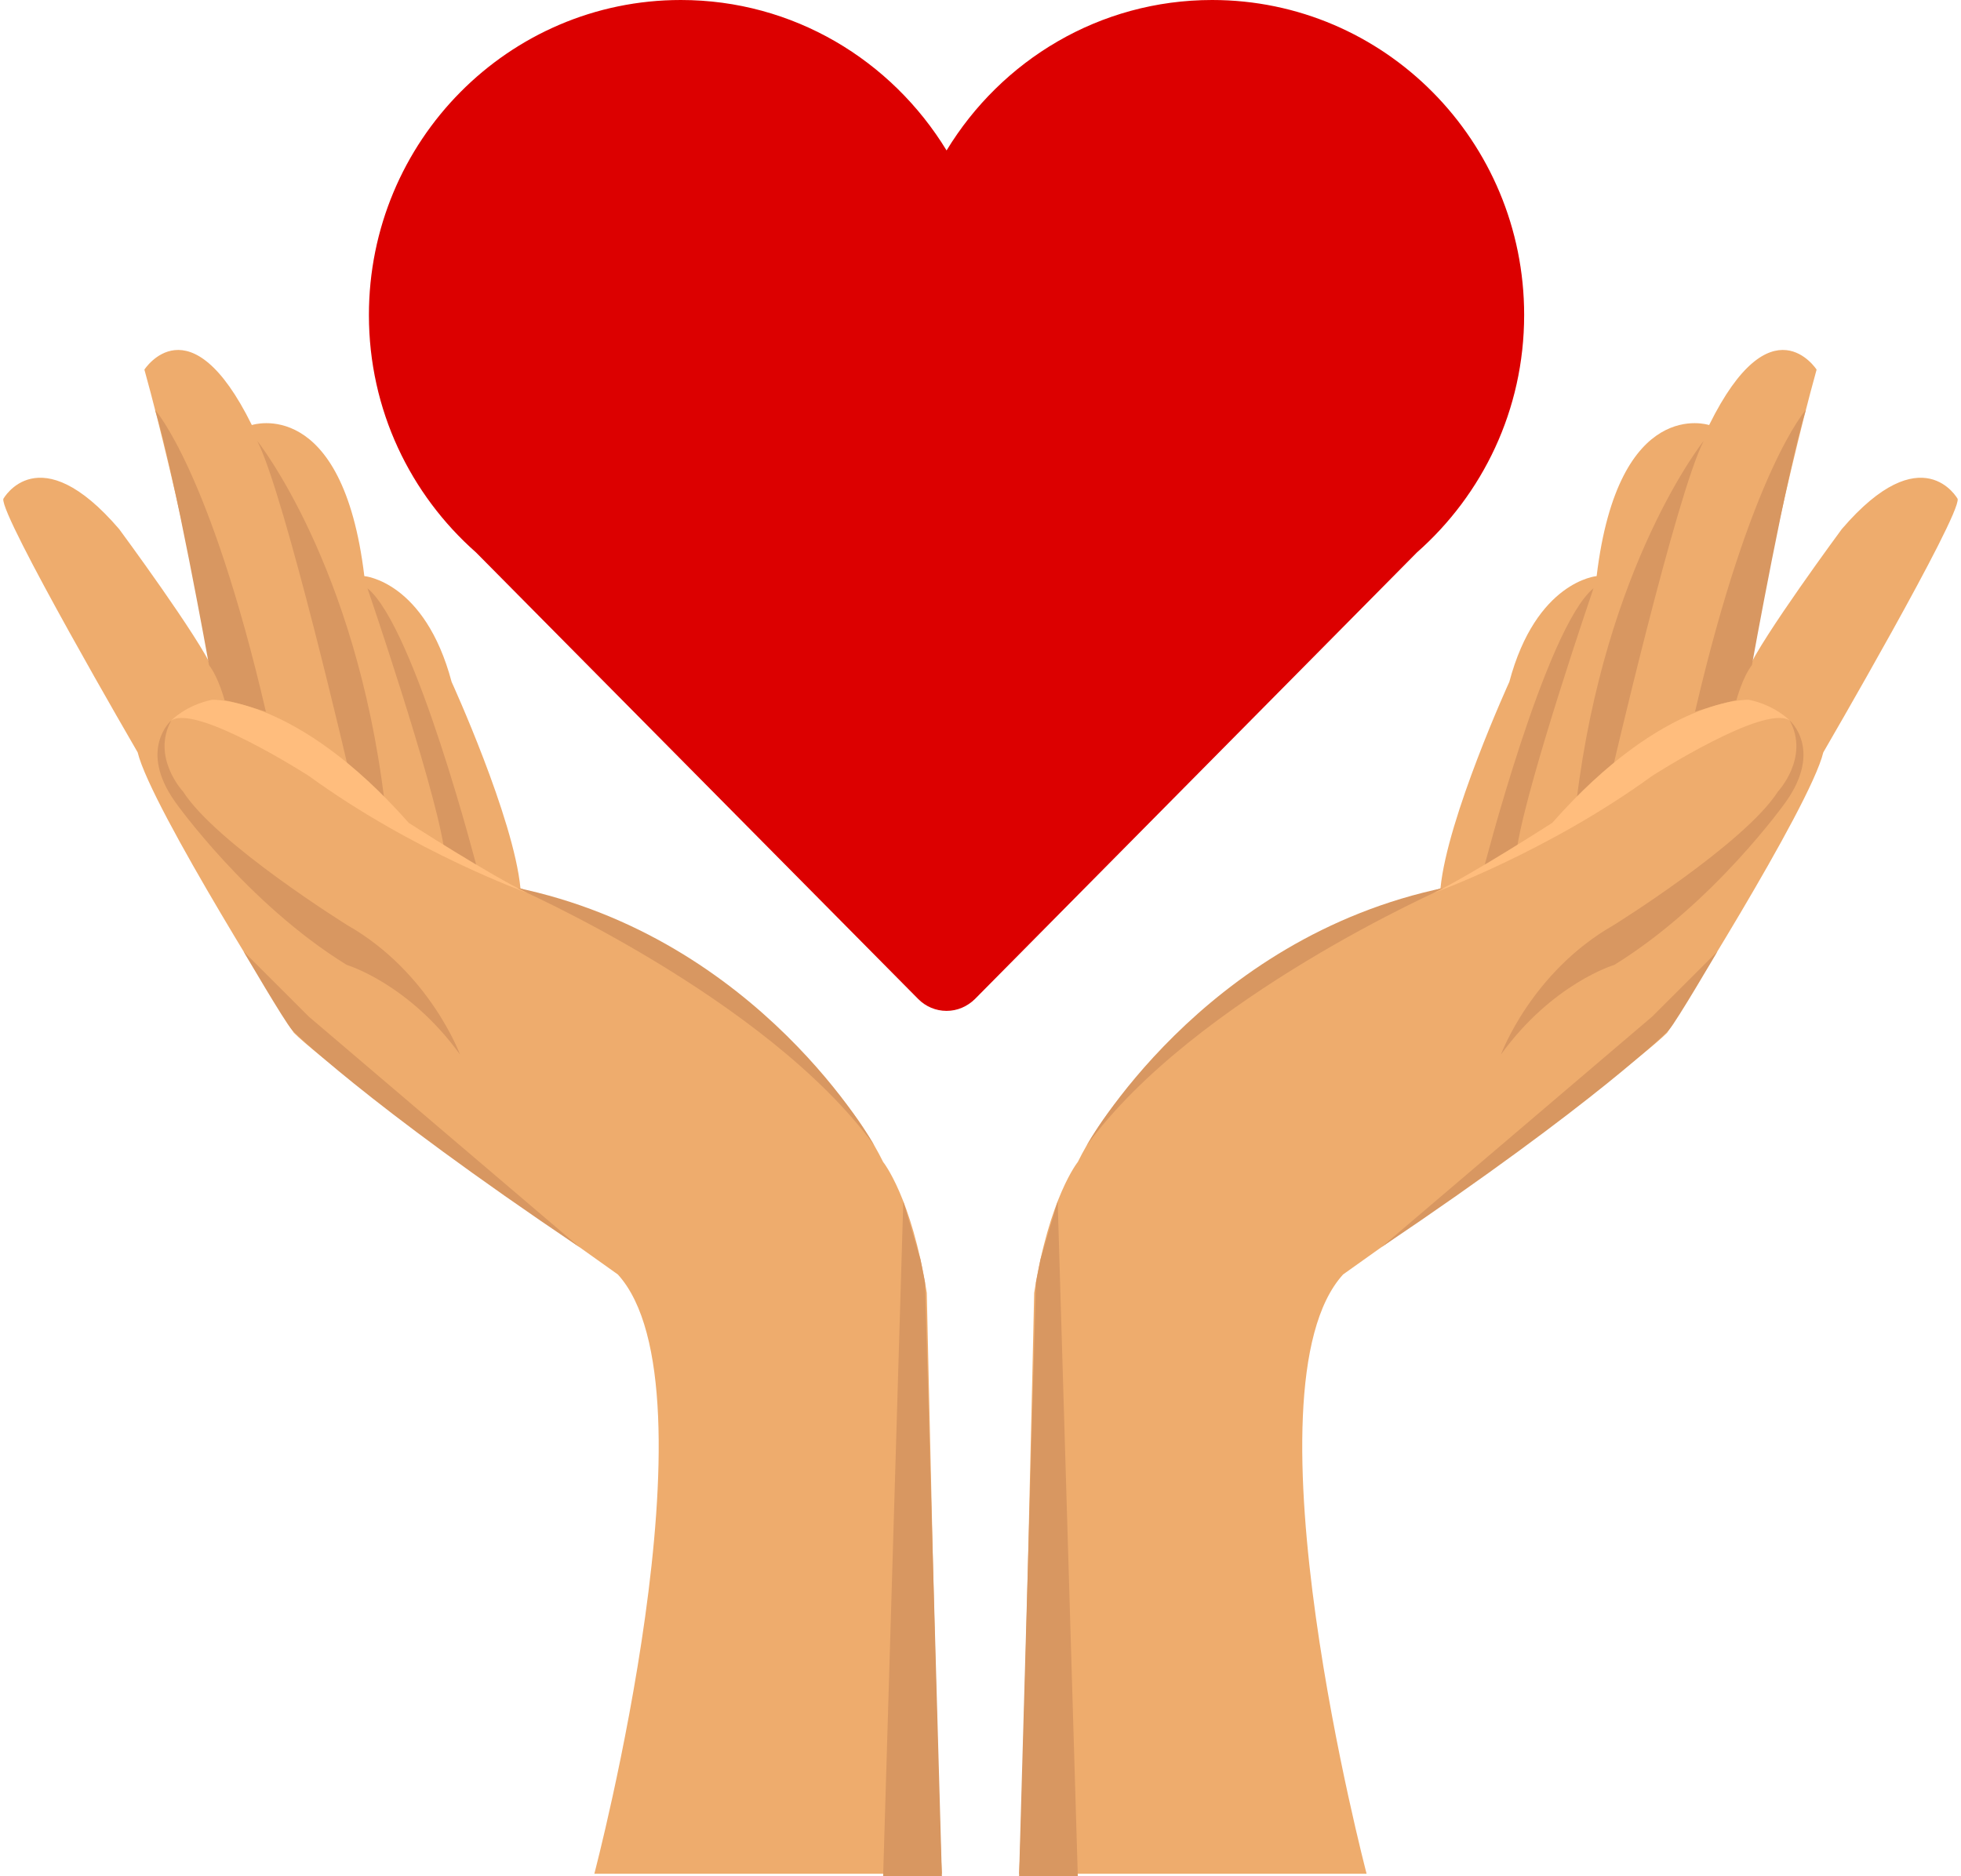
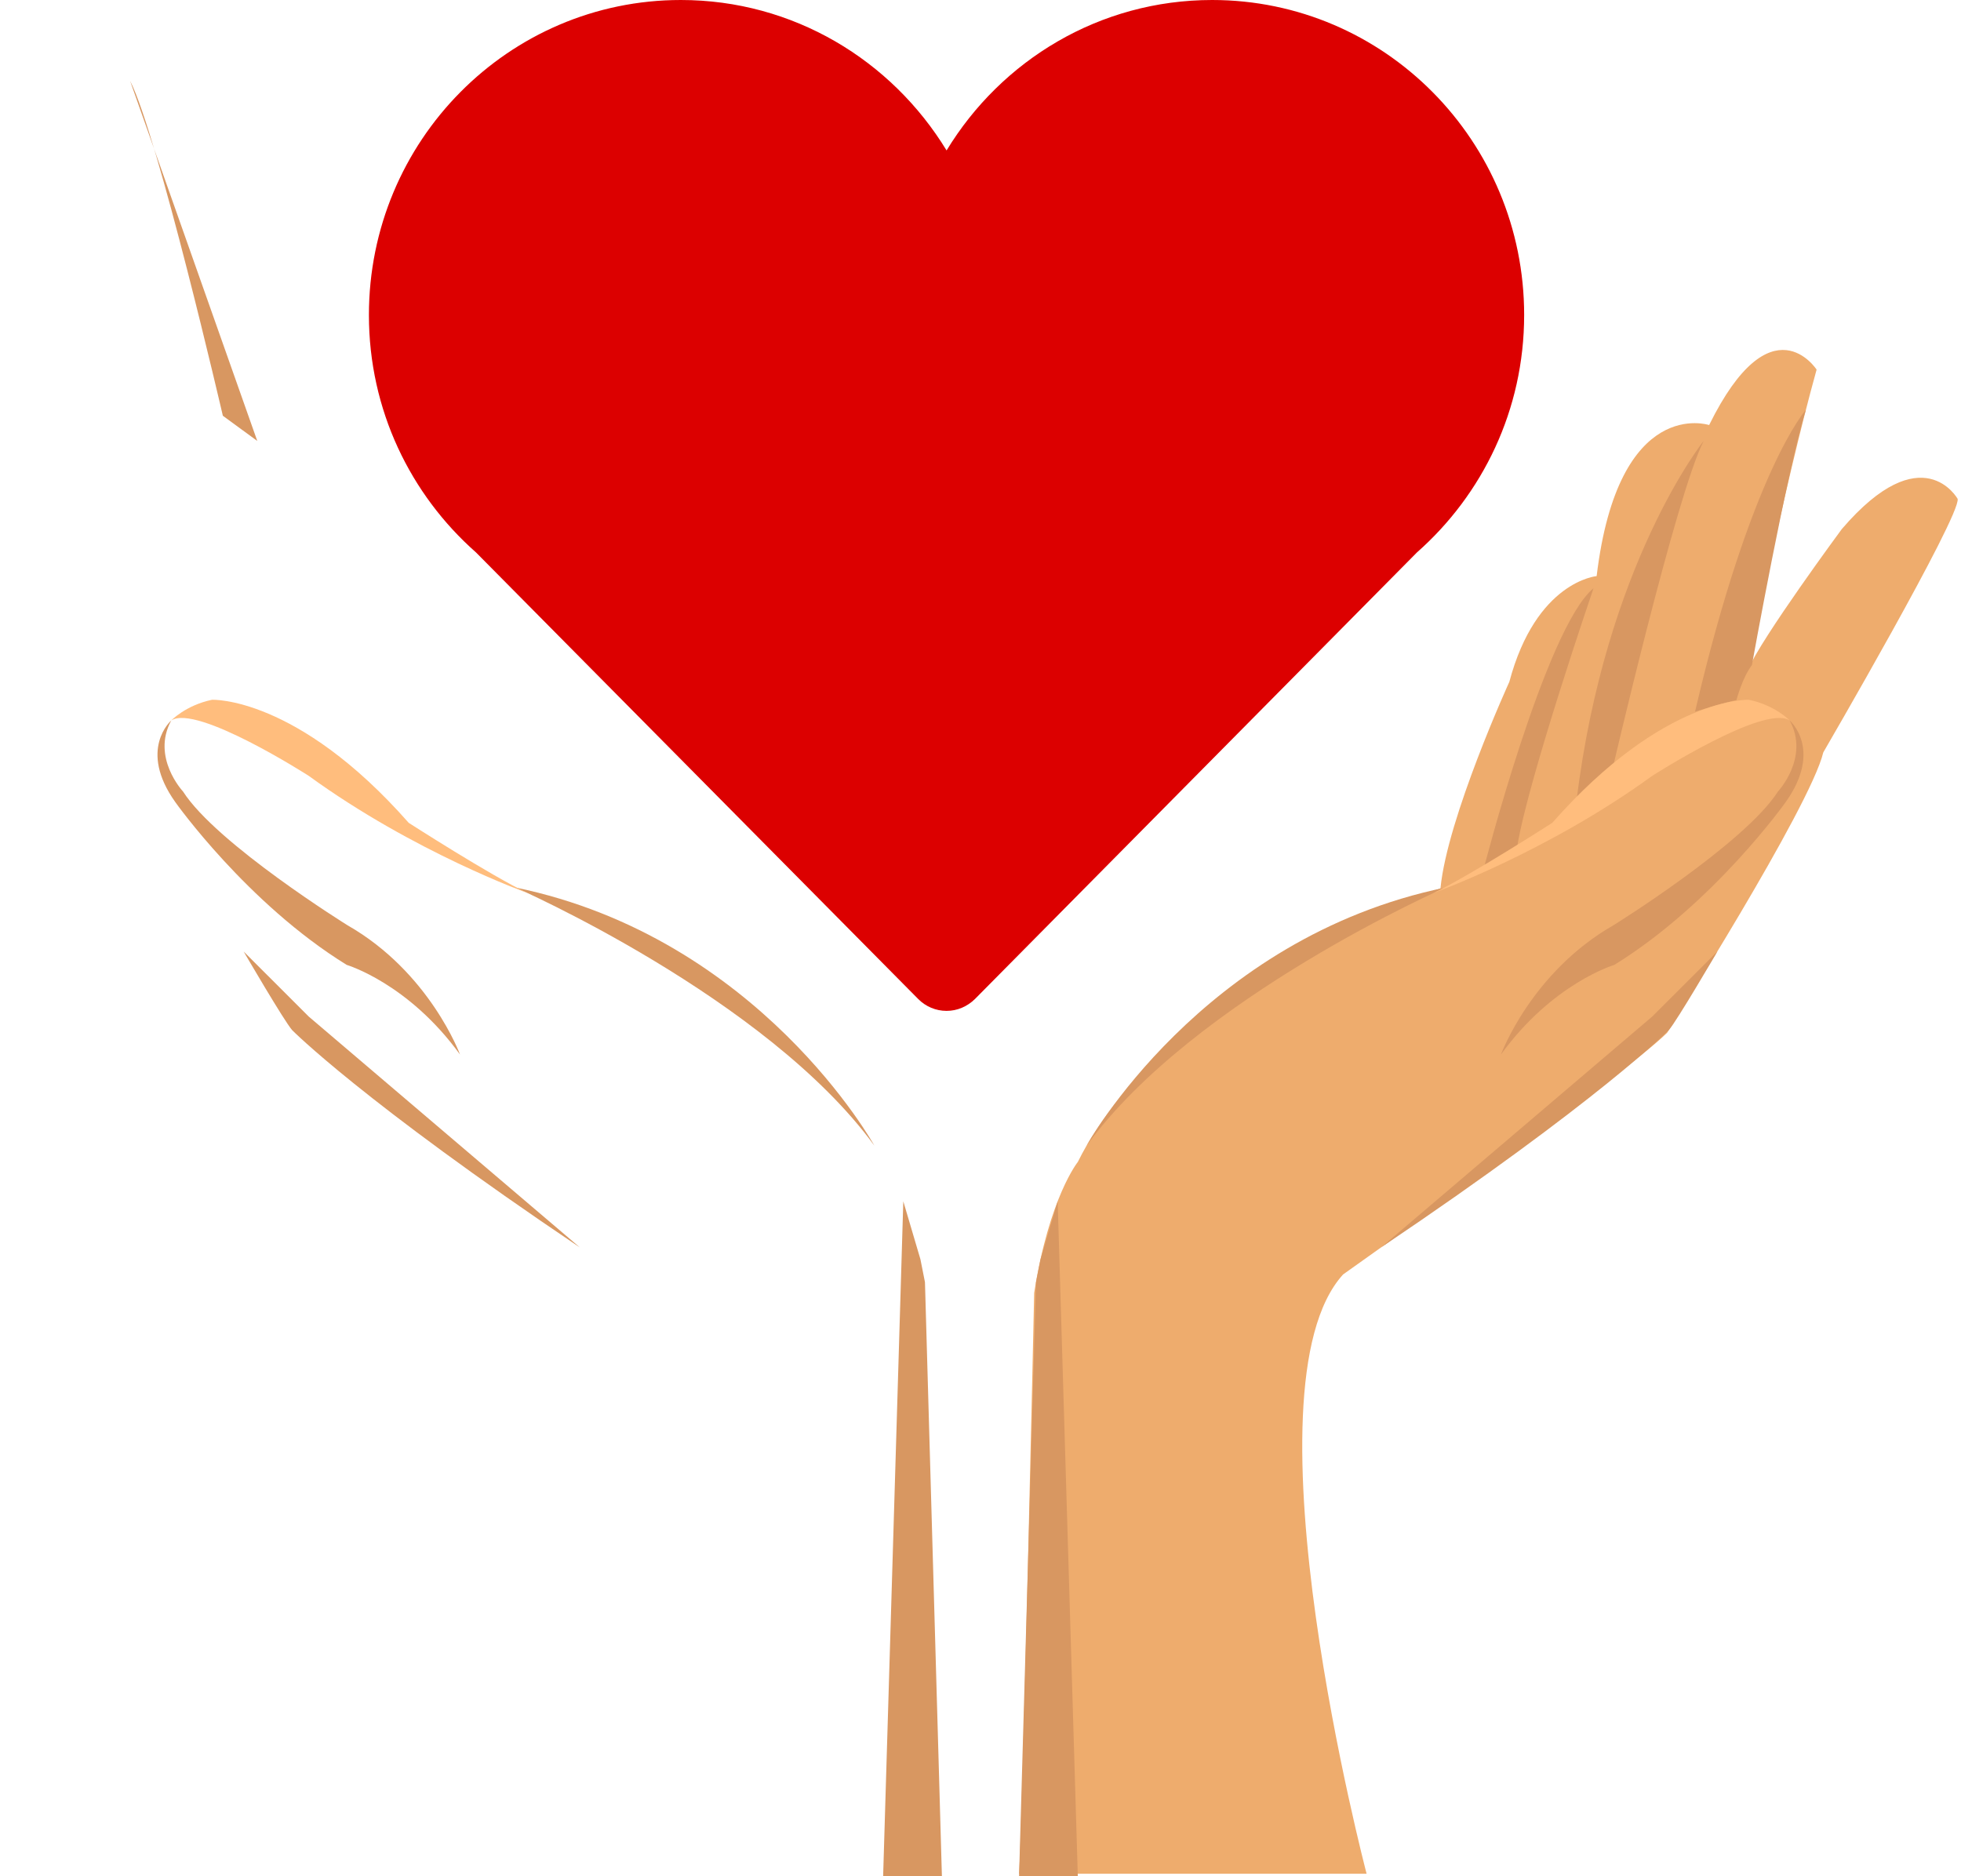
<svg xmlns="http://www.w3.org/2000/svg" clip-rule="evenodd" fill-rule="evenodd" height="4073.1" image-rendering="optimizeQuality" preserveAspectRatio="xMidYMid meet" shape-rendering="geometricPrecision" text-rendering="geometricPrecision" version="1.0" viewBox="-7.1 0.0 4256.3 4073.1" width="4256.3" zoomAndPan="magnify">
  <g>
    <g fill-rule="nonzero">
      <g id="change1_1">
-         <path d="M1282.9 4067.55c0,0 276.97,-1053.17 50.96,-1300.98 0,0 -610.38,-431.8 -703.28,-524.75 0,0 -309.78,-488.26 -338.89,-608.6 0,0 -298.82,-513.77 -291.55,-550.25 0,0 76.48,-138.47 251.43,65.61 0,0 174.97,236.87 204.1,306.15 0,0 -76.51,-389.95 -149.37,-652.36 0,0 98.36,-153.03 233.21,120.33 0,0 196.81,-65.63 244.15,327.9 0,0 131.15,10.94 189.44,229.59 0,0 134.89,295.16 149.45,448.24 0,0 597.6,211.36 787.17,593.98 0,0 61.95,76.51 94.74,284.26 0,0 25.47,1166.13 32.84,1260.87l-754.38 0z" fill="#eeac6d" />
-       </g>
+         </g>
      <g id="change2_1">
        <path d="M991.35 2289.21c0,0 -65.57,-178.58 -244.15,-280.6 0,0 -284.22,-176.53 -357.11,-290.49 0,0 -69.29,-73.91 -25.5,-154.08 0,0 -72.9,62.86 9.11,177.62 0,0 155.46,219.57 371.73,352.95 0,0 133.89,39.74 245.93,194.61z" fill="#d89761" />
      </g>
      <g id="change2_2">
-         <path d="M329.55 889.87c0,0 118.51,130.73 240.49,655.12 0,0 -72.9,-22.84 -89.71,-24.96 0,0 -12.82,-48.95 -33.79,-76.28 0,0 -75.52,-420.39 -117,-553.87z" fill="#d89761" />
-       </g>
+         </g>
      <g id="change2_3">
-         <path d="M551.31 957.23c0,0 213.25,266.18 276.07,781.74l-74.73 -54.72c0,0 -141.17,-609.47 -201.34,-727.01z" fill="#d89761" />
+         <path d="M551.31 957.23l-74.73 -54.72c0,0 -141.17,-609.47 -201.34,-727.01z" fill="#d89761" />
      </g>
      <g id="change2_4">
-         <path d="M790.47 1277.02c0,0 140.57,410.88 165.21,558.42 0,0 57.57,40.11 73.95,53.8 0,0 -135.26,-527.09 -239.15,-612.22z" fill="#d89761" />
-       </g>
+         </g>
      <g id="change2_5">
        <path d="M1111.64 1926.61c0,0 544.71,238.65 779.02,560.32 0,0 -248.79,-450.98 -779.02,-560.32z" fill="#d89761" />
      </g>
      <g id="change2_6">
        <path d="M521.73 2065.57c0,0 88.2,151.47 105.37,170.75 0,0 151.06,153.08 624.48,471.74l-588.54 -501.27 -141.31 -141.22z" fill="#d89761" />
      </g>
      <g id="change2_7">
        <path d="M2000.51 2783.38L2037.29 4073.06 1909.71 4073.06 1953.49 2607.82 1990.66 2733.66z" fill="#d89761" />
      </g>
      <g id="change3_1">
        <path d="M452.96 1519.07c0,0 184.21,-8.46 427.04,267.14 0,0 177.71,114.39 258.02,152.43 0,0 -246.9,-88.51 -474.98,-254.4 0,0 -243.83,-156.65 -298.46,-120.19 0,0 30.95,-32.79 88.38,-44.97z" fill="#ffbd7d" />
      </g>
      <g id="change1_2">
        <path d="M2959.08 4067.55c0,0 -276.89,-1053.17 -51.01,-1300.98 0,0 610.39,-431.8 703.34,-524.75 0,0 309.78,-488.26 338.94,-608.6 0,0 298.78,-513.77 291.54,-550.25 0,0 -76.56,-138.47 -251.47,65.61 0,0 -174.93,236.87 -204.1,306.15 0,0 76.57,-389.95 149.46,-652.36 0,0 -98.4,-153.03 -233.26,120.33 0,0 -196.84,-65.63 -244.15,327.9 0,0 -131.19,10.94 -189.52,229.59 0,0 -134.76,295.16 -149.46,448.24 0,0 -597.55,211.36 -787.12,593.98 0,0 -61.95,76.51 -94.74,284.26 0,0 -25.51,1166.13 -32.79,1260.87l754.33 0z" fill="#eeac6d" />
      </g>
      <g id="change2_8">
        <path d="M3250.63 2289.21c0,0 65.61,-178.58 244.15,-280.6 0,0 284.31,-176.53 357.21,-290.49 0,0 69.19,-73.91 25.36,-154.08 0,0 73,62.86 -9.01,177.62 0,0 -155.55,219.57 -371.68,352.95 0,0 -133.99,39.74 -246.03,194.61z" fill="#d89761" />
      </g>
      <g id="change2_9">
        <path d="M3912.43 889.87c0,0 -118.41,130.73 -240.49,655.12 0,0 72.89,-22.84 89.79,-24.96 0,0 12.77,-48.95 33.69,-76.28 0,0 75.61,-420.39 117,-553.87z" fill="#d89761" />
      </g>
      <g id="change2_10">
        <path d="M3690.62 957.23c0,0 -213.1,266.18 -275.98,781.74l74.69 -54.72c0,0 141.22,-609.47 201.29,-727.01z" fill="#d89761" />
      </g>
      <g id="change2_11">
        <path d="M3451.55 1277.02c0,0 -140.68,410.88 -165.17,558.42 0,0 -57.7,40.11 -74.04,53.8 0,0 135.3,-527.09 239.2,-612.22z" fill="#d89761" />
      </g>
      <g id="change2_12">
        <path d="M3130.38 1926.61c0,0 -544.82,238.65 -779.02,560.32 0,0 248.77,-450.98 779.02,-560.32z" fill="#d89761" />
      </g>
      <g id="change2_13">
        <path d="M3720.34 2065.57c0,0 -88.2,151.47 -105.46,170.75 0,0 -151.06,153.08 -624.52,471.74l588.58 -501.27 141.4 -141.22z" fill="#d89761" />
      </g>
      <g id="change2_14">
        <path d="M2241.51 2783.38L2204.74 4073.06 2332.27 4073.06 2288.54 2607.82 2251.26 2733.66z" fill="#d89761" />
      </g>
      <g id="change3_2">
        <path d="M3789.02 1519.07c0,0 -184.25,-8.46 -426.98,267.14 0,0 -177.8,114.39 -257.99,152.43 0,0 246.81,-88.51 474.89,-254.4 0,0 243.88,-156.65 298.41,-120.19 0,0 -30.85,-32.79 -88.33,-44.97z" fill="#ffbd7d" />
      </g>
      <g id="change4_1">
        <path d="M3301.04 683.92c0,-377.87 -303.31,-683.92 -677.19,-683.92 -244.25,0 -457.36,130.57 -576.44,326.57 -119.48,-196 -332.65,-326.57 -576.84,-326.57 -373.93,0 -676.95,306.05 -676.95,683.92 0,206.05 90.18,389.71 232.39,515.26l959.69 969.32c16.33,16.53 38.25,25.92 61.71,25.92 23.26,0 44.98,-9.39 61.76,-25.92l959.21 -969.32c142.24,-125.55 232.65,-309.21 232.65,-515.26z" fill="#dc0000" />
      </g>
    </g>
  </g>
</svg>